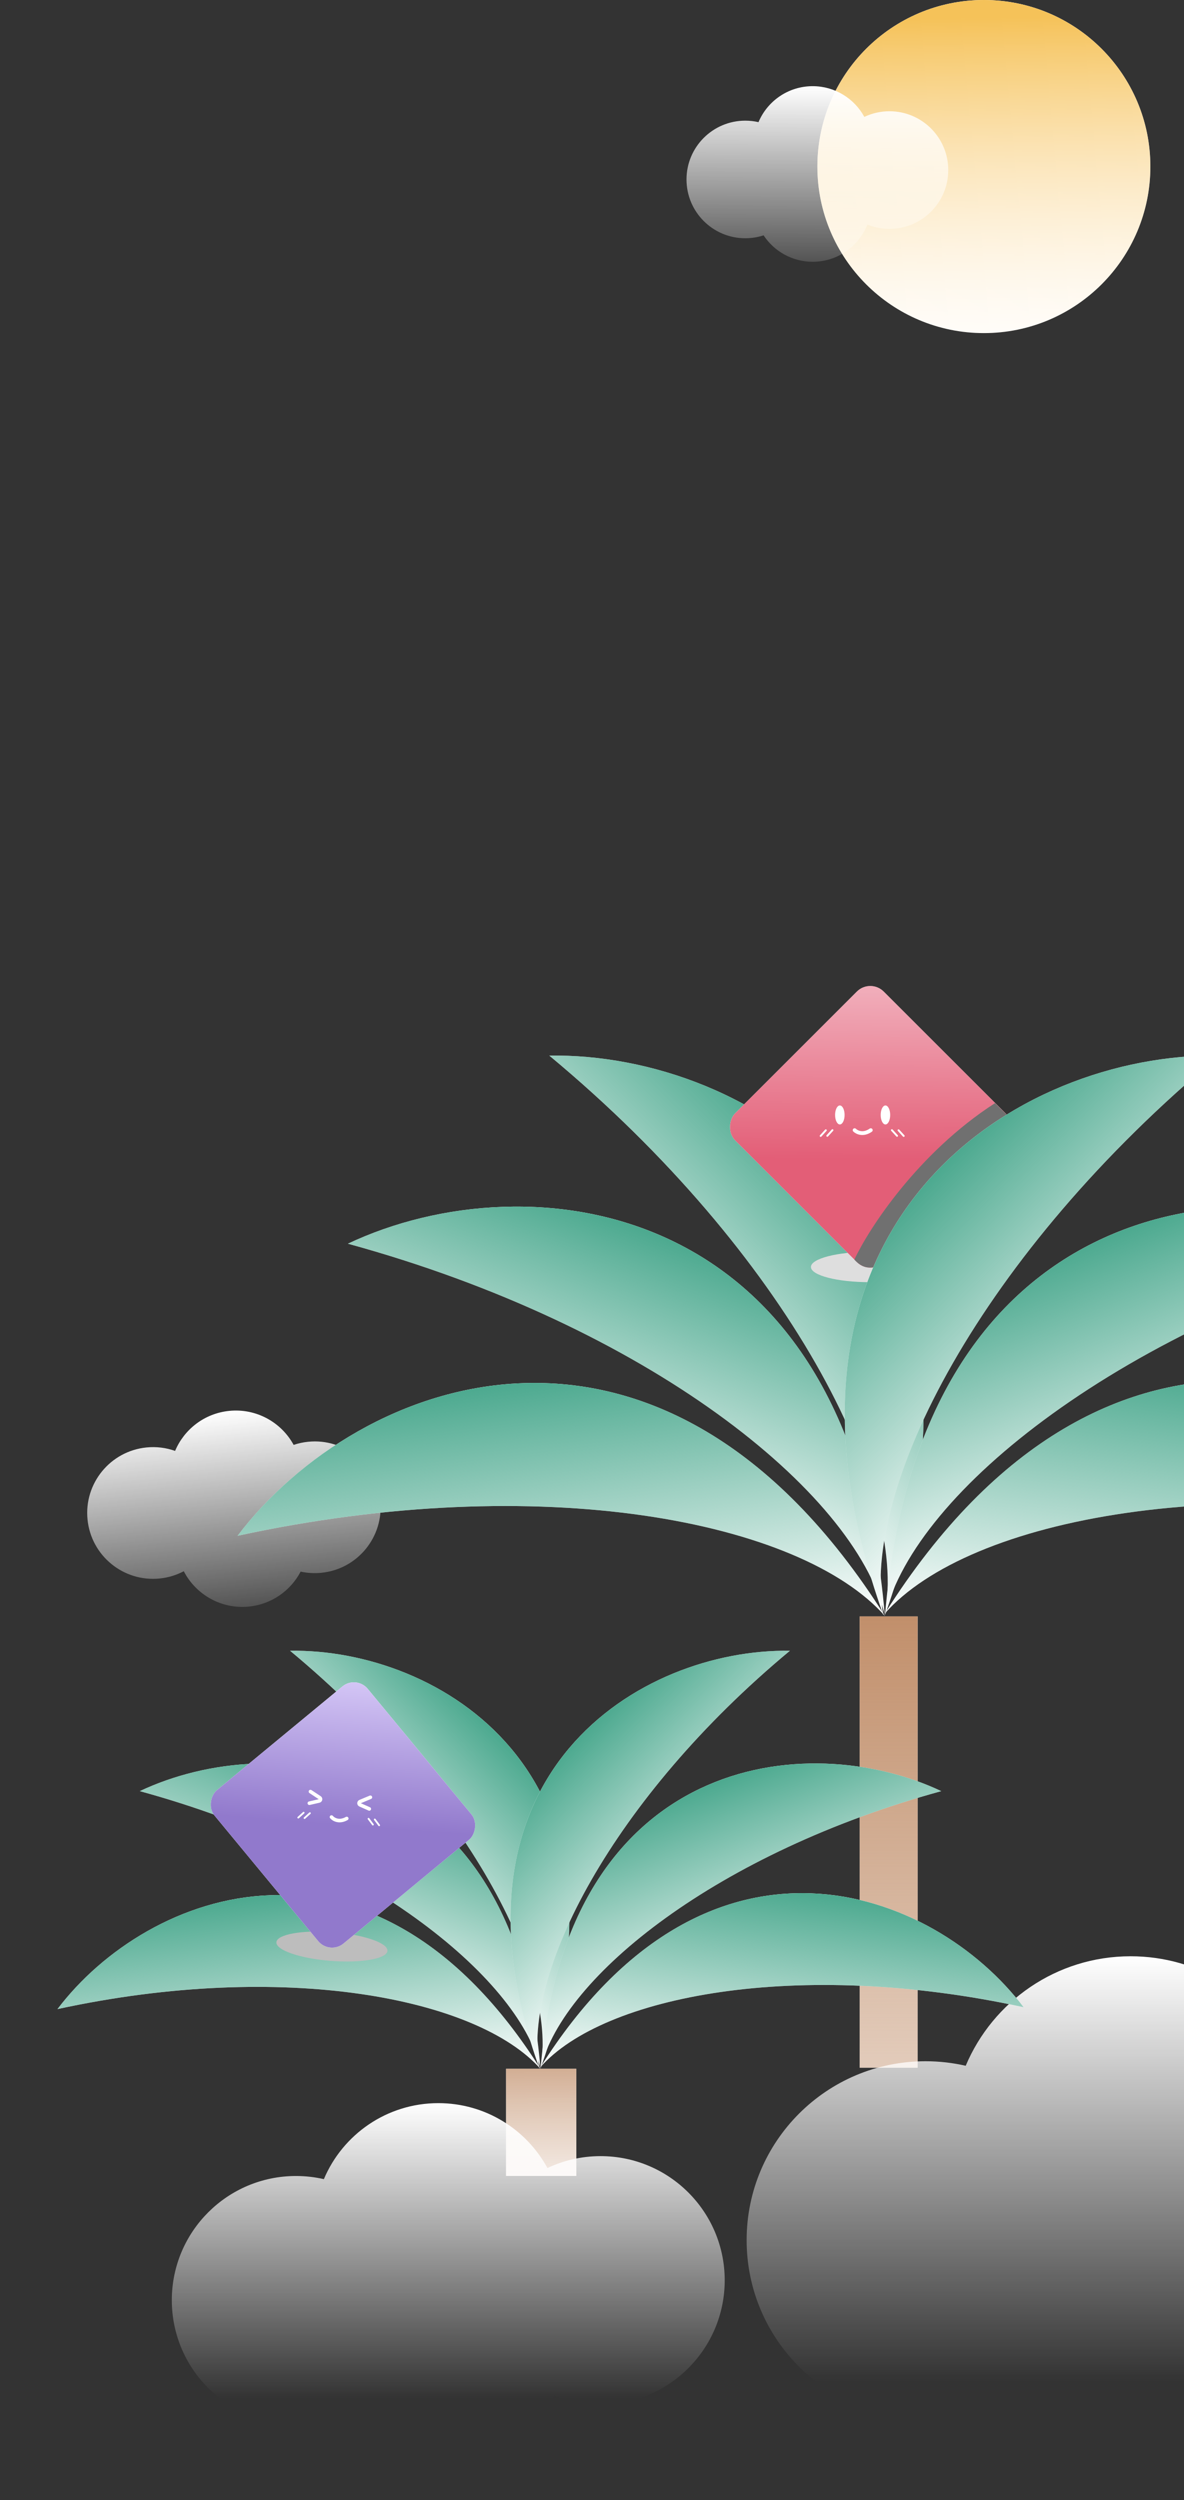
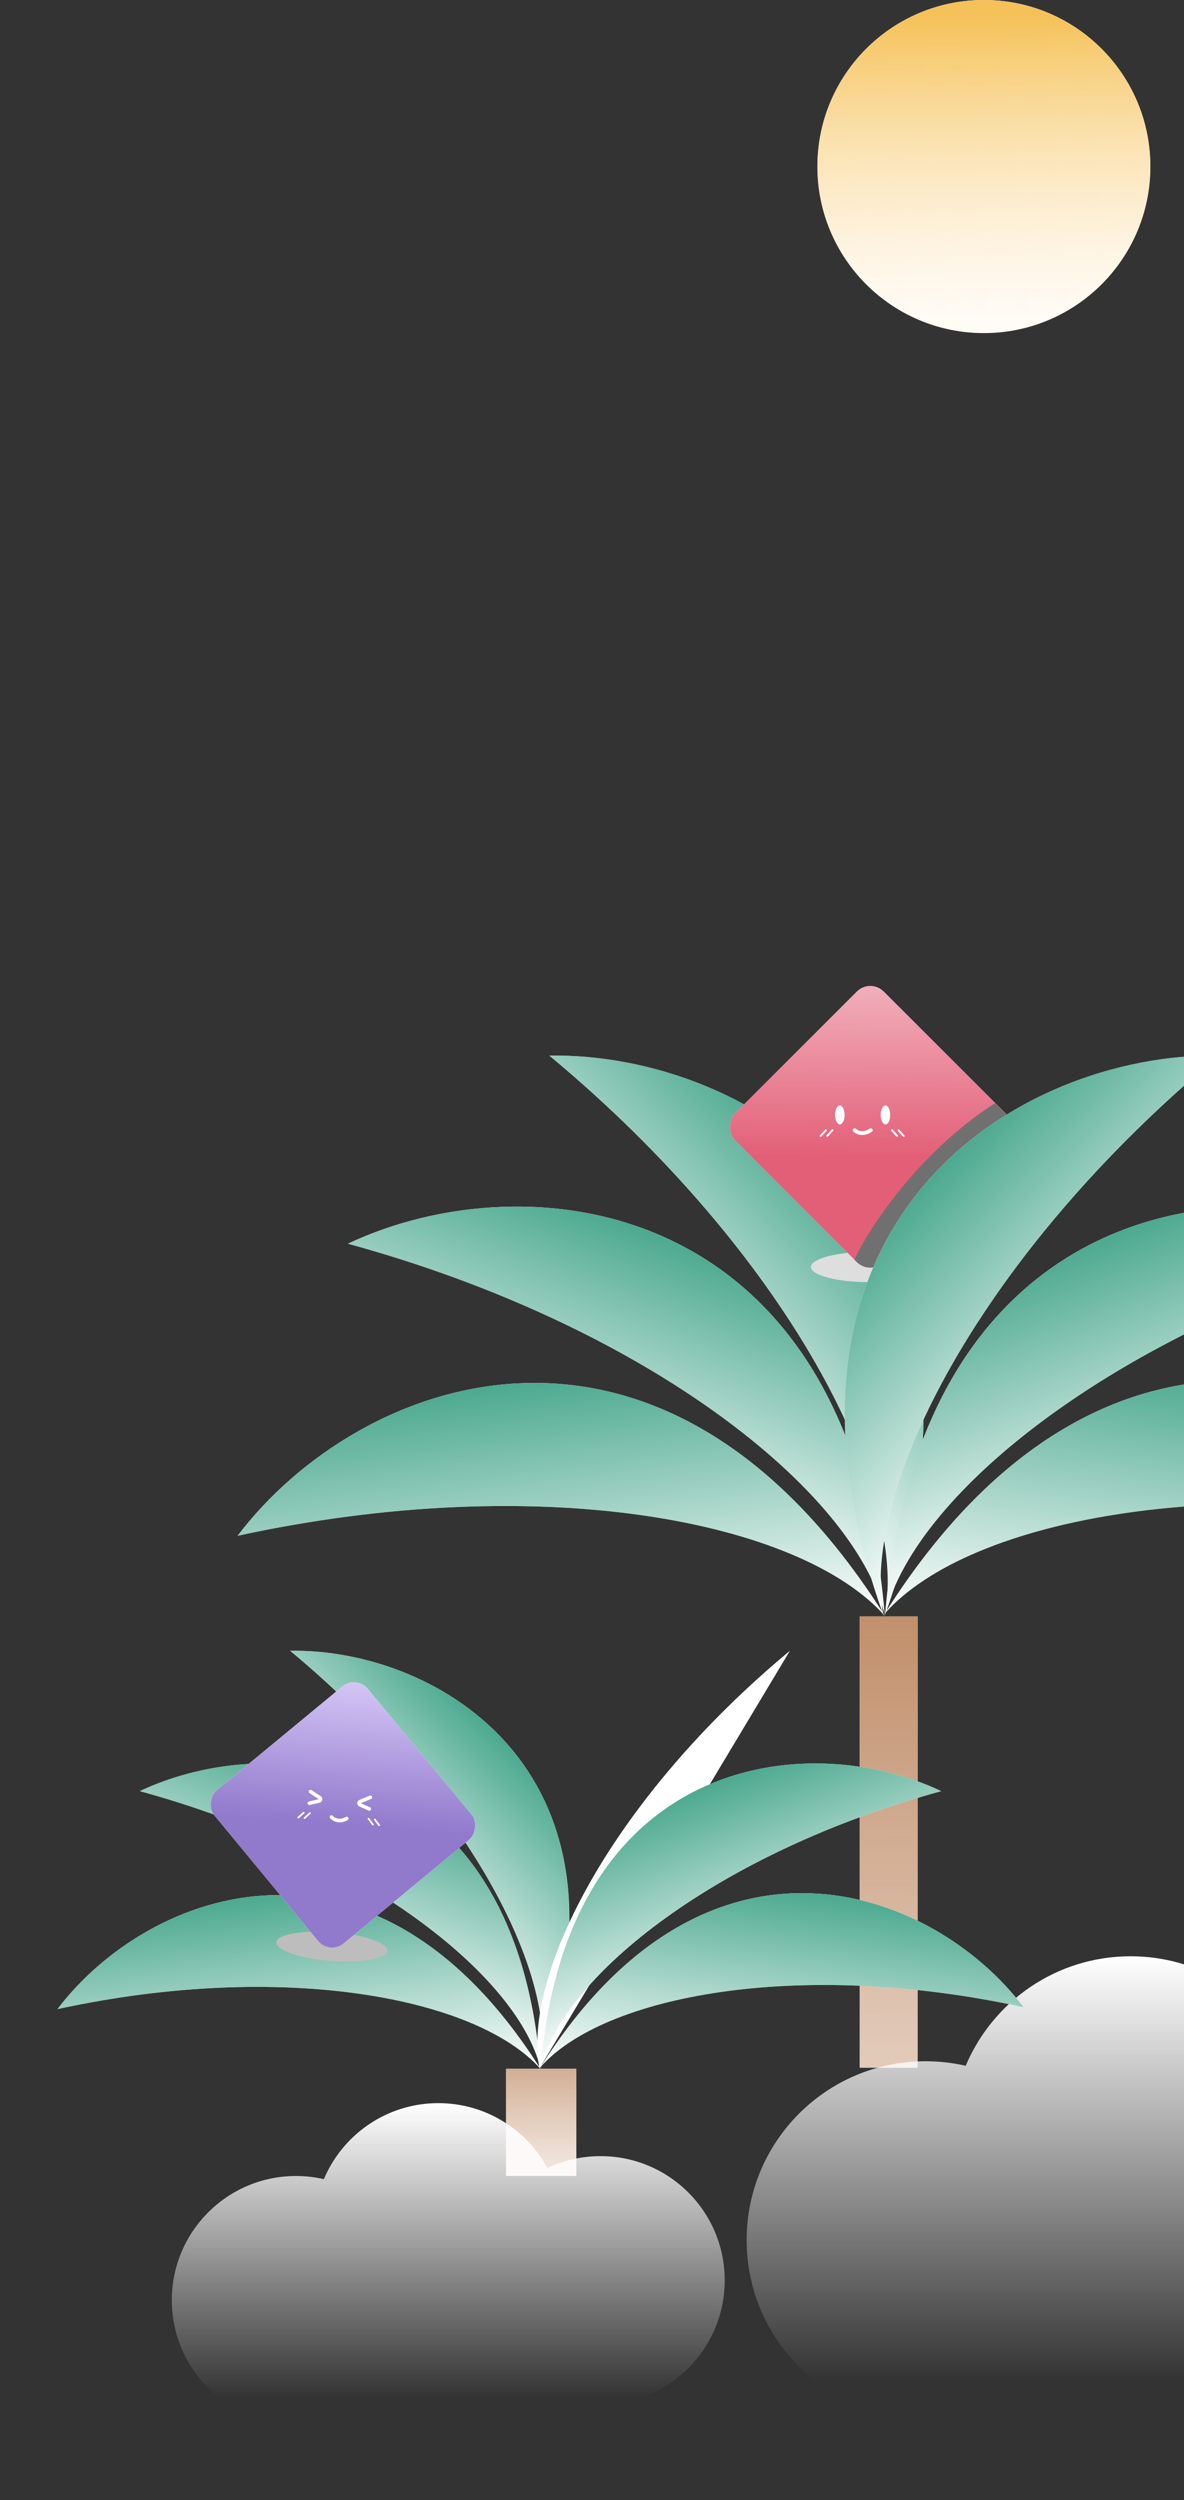
<svg xmlns="http://www.w3.org/2000/svg" width="379" height="800" viewBox="0 0 379 800" fill="none">
  <rect x="0" y="0" width="379" height="800" fill="#333333" stroke="none" />
  <g clip-path="url(#clip0_2044_2578)">
    <path d="M368.237 53.295C368.237 82.73 344.376 106.591 314.942 106.591C285.507 106.591 261.646 82.73 261.646 53.295C261.646 23.861 285.507 0 314.942 0C344.376 0 368.237 23.861 368.237 53.295Z" fill="white" />
    <path d="M368.237 53.295C368.237 82.73 344.376 106.591 314.942 106.591C285.507 106.591 261.646 82.73 261.646 53.295C261.646 23.861 285.507 0 314.942 0C344.376 0 368.237 23.861 368.237 53.295Z" fill="url(#paint0_linear_2044_2578)" />
-     <path fill-rule="evenodd" clip-rule="evenodd" d="M244.43 75.312C242.585 75.916 240.614 76.243 238.566 76.243C228.175 76.243 219.751 67.82 219.751 57.429C219.751 47.038 228.175 38.614 238.566 38.614C240.02 38.614 241.435 38.779 242.794 39.091C245.644 32.325 252.337 27.576 260.14 27.576C267.278 27.576 273.487 31.551 276.675 37.407C279.116 36.251 281.845 35.603 284.725 35.603C295.116 35.603 303.539 44.027 303.539 54.418C303.539 64.809 295.116 73.233 284.725 73.233C282.222 73.233 279.833 72.744 277.648 71.856C274.896 78.833 268.094 83.769 260.14 83.769C253.576 83.769 247.797 80.407 244.43 75.312Z" fill="url(#paint1_linear_2044_2578)" />
-     <path fill-rule="evenodd" clip-rule="evenodd" d="M96.237 502.913C98.362 503.38 100.595 503.524 102.877 503.294C114.457 502.128 122.9 491.795 121.734 480.215C120.568 468.635 110.235 460.193 98.655 461.359C97.035 461.522 95.476 461.865 93.996 462.365C90.06 455.145 82.069 450.604 73.373 451.479C65.419 452.28 58.945 457.406 56.049 464.29C53.2 463.275 50.086 462.86 46.877 463.183C35.297 464.349 26.854 474.682 28.02 486.262C29.186 497.842 39.519 506.284 51.099 505.118C53.888 504.837 56.496 504.025 58.83 502.791C62.681 510.256 70.814 514.994 79.679 514.102C86.994 513.365 93.058 508.97 96.237 502.913Z" fill="url(#paint2_linear_2044_2578)" />
    <rect x="275.188" y="517.239" width="18.545" height="144.424" fill="white" />
    <rect x="275.188" y="517.239" width="18.545" height="144.424" fill="url(#paint3_linear_2044_2578)" />
    <path d="M283.314 517.173C256.298 486.614 173.115 470.371 76.045 491.45C114.624 440.503 211.57 403.576 283.314 517.173Z" fill="white" />
    <path d="M283.314 517.173C256.298 486.614 173.115 470.371 76.045 491.45C114.624 440.503 211.57 403.576 283.314 517.173Z" fill="url(#paint4_linear_2044_2578)" />
    <path d="M283.198 516.696C273.389 477.103 207.165 424.211 111.359 397.98C169.135 370.668 272.164 382.794 283.198 516.696Z" fill="white" />
    <path d="M283.198 516.696C273.389 477.103 207.165 424.211 111.359 397.98C169.135 370.668 272.164 382.794 283.198 516.696Z" fill="url(#paint5_linear_2044_2578)" />
    <path d="M283.264 516.887C290.689 476.78 252.233 401.253 175.823 337.782C239.722 336.781 328.537 390.389 283.264 516.887Z" fill="white" />
    <path d="M283.264 516.887C290.689 476.78 252.233 401.253 175.823 337.782C239.722 336.781 328.537 390.389 283.264 516.887Z" fill="url(#paint6_linear_2044_2578)" />
    <path d="M283.319 516.696C293.127 477.103 359.352 424.211 455.158 397.98C397.382 370.668 294.353 382.794 283.319 516.696Z" fill="white" />
    <path d="M283.319 516.696C293.127 477.103 359.352 424.211 455.158 397.98C397.382 370.668 294.353 382.794 283.319 516.696Z" fill="url(#paint7_linear_2044_2578)" />
    <path d="M283.188 516.355C310.204 485.796 393.387 469.553 490.457 490.632C451.877 439.685 354.931 402.758 283.188 516.355Z" fill="white" />
    <path d="M283.188 516.355C310.204 485.796 393.387 469.553 490.457 490.632C451.877 439.685 354.931 402.758 283.188 516.355Z" fill="url(#paint8_linear_2044_2578)" />
    <g style="mix-blend-mode:color-burn">
      <ellipse cx="278.433" cy="405.433" rx="18.852" ry="4.865" fill="#DEDEDE" />
    </g>
    <rect x="278.578" y="313" width="67.286" height="67.286" rx="6.081" transform="rotate(45 278.578 313)" fill="white" />
    <rect x="278.578" y="313" width="67.286" height="67.286" rx="6.081" transform="rotate(45 278.578 313)" fill="url(#paint9_linear_2044_2578)" />
    <g style="mix-blend-mode:soft-light">
      <path d="M318.501 353C293.701 369 277.985 393.4 273.485 403.066C275.99 405.897 278.242 405.699 279.516 405.566C289.016 382.566 312.834 365.333 324.501 359L318.501 353Z" fill="#707070" />
    </g>
    <ellipse cx="268.835" cy="356.785" rx="1.521" ry="3.041" fill="white" />
    <ellipse cx="283.43" cy="356.785" rx="1.521" ry="3.041" fill="white" />
    <path d="M264.344 361.687L262.694 363.5" stroke="white" stroke-width="0.608" stroke-linecap="round" />
    <path d="M266.471 361.649L264.821 363.463" stroke="white" stroke-width="0.608" stroke-linecap="round" />
    <path d="M287.625 361.687L289.275 363.5" stroke="white" stroke-width="0.608" stroke-linecap="round" />
    <path d="M285.498 361.649L287.148 363.463" stroke="white" stroke-width="0.608" stroke-linecap="round" />
    <path d="M273.568 361.649C274.277 362.359 276.305 363.353 278.738 361.649" stroke="white" stroke-width="1.216" stroke-linecap="round" />
    <path d="M282.785 516.887C275.36 476.78 313.816 401.253 390.226 337.782C326.327 336.781 237.512 390.389 282.785 516.887Z" fill="white" />
    <path d="M282.785 516.887C275.36 476.78 313.816 401.253 390.226 337.782C326.327 336.781 237.512 390.389 282.785 516.887Z" fill="url(#paint10_linear_2044_2578)" />
    <path fill-rule="evenodd" clip-rule="evenodd" d="M314.102 771.269C308.486 773.109 302.487 774.105 296.256 774.105C264.634 774.105 239 748.47 239 716.848C239 685.226 264.634 659.591 296.256 659.591C300.68 659.591 304.987 660.093 309.123 661.042C317.798 640.453 338.166 626 361.911 626C383.632 626 402.529 638.096 412.232 655.919C419.658 652.399 427.962 650.43 436.727 650.43C468.349 650.43 493.984 676.065 493.984 707.687C493.984 739.309 468.349 764.944 436.727 764.944C429.11 764.944 421.84 763.456 415.192 760.756C406.816 781.986 386.118 797.008 361.911 797.008C341.934 797.008 324.346 786.777 314.102 771.269Z" fill="url(#paint11_linear_2044_2578)" />
    <path d="M173.067 662.107C152.906 639.301 90.83 627.18 18.391 642.911C47.181 604.891 119.528 577.334 173.067 662.107Z" fill="white" />
    <path d="M173.067 662.107C152.906 639.301 90.83 627.18 18.391 642.911C47.181 604.891 119.528 577.334 173.067 662.107Z" fill="url(#paint12_linear_2044_2578)" />
    <path d="M172.981 661.751C165.661 632.205 116.241 592.734 44.744 573.158C87.86 552.777 164.747 561.826 172.981 661.751Z" fill="white" />
    <path d="M172.981 661.751C165.661 632.205 116.241 592.734 44.744 573.158C87.86 552.777 164.747 561.826 172.981 661.751Z" fill="url(#paint13_linear_2044_2578)" />
    <path d="M173.03 661.893C178.571 631.963 149.873 575.6 92.852 528.235C140.536 527.487 206.816 567.493 173.03 661.893Z" fill="white" />
    <path d="M173.03 661.893C178.571 631.963 149.873 575.6 92.852 528.235C140.536 527.487 206.816 567.493 173.03 661.893Z" fill="url(#paint14_linear_2044_2578)" />
-     <path d="M172.673 661.893C167.131 631.963 195.83 575.6 252.851 528.235C205.167 527.487 138.887 567.493 172.673 661.893Z" fill="white" />
-     <path d="M172.673 661.893C167.131 631.963 195.83 575.6 252.851 528.235C205.167 527.487 138.887 567.493 172.673 661.893Z" fill="url(#paint15_linear_2044_2578)" />
+     <path d="M172.673 661.893C167.131 631.963 195.83 575.6 252.851 528.235Z" fill="white" />
    <path d="M173.071 661.751C180.391 632.205 229.811 592.734 301.308 573.158C258.192 552.777 181.305 561.826 173.071 661.751Z" fill="white" />
    <path d="M173.071 661.751C180.391 632.205 229.811 592.734 301.308 573.158C258.192 552.777 181.305 561.826 173.071 661.751Z" fill="url(#paint16_linear_2044_2578)" />
    <path d="M172.974 661.497C193.135 638.692 255.211 626.57 327.65 642.301C298.86 604.282 226.513 576.724 172.974 661.497Z" fill="white" />
    <path d="M172.974 661.497C193.135 638.692 255.211 626.57 327.65 642.301C298.86 604.282 226.513 576.724 172.974 661.497Z" fill="url(#paint17_linear_2044_2578)" />
    <g style="mix-blend-mode:color-burn">
      <ellipse cx="106.247" cy="622.891" rx="17.828" ry="4.601" transform="rotate(4.45 106.247 622.891)" fill="#BDBDBD" />
    </g>
    <rect x="114.046" y="535.991" width="63.632" height="63.632" rx="5.751" transform="rotate(50.437 114.046 535.991)" fill="white" />
    <rect x="114.046" y="535.991" width="63.632" height="63.632" rx="5.751" transform="rotate(50.437 114.046 535.991)" fill="url(#paint18_linear_2044_2578)" />
    <path d="M97.195 580.061L95.479 581.621" stroke="white" stroke-width="0.575" stroke-linecap="round" />
    <path d="M99.202 580.216L97.486 581.776" stroke="white" stroke-width="0.575" stroke-linecap="round" />
    <path d="M119.972 582.228L121.363 584.083" stroke="white" stroke-width="0.575" stroke-linecap="round" />
    <path d="M117.972 582.002L119.363 583.858" stroke="white" stroke-width="0.575" stroke-linecap="round" />
    <path d="M106.115 581.451C106.72 582.183 108.539 583.3 110.983 581.914" stroke="white" stroke-width="1.15" stroke-linecap="round" />
    <path d="M99.38 573.301L102.341 575.261C102.762 575.54 102.645 576.187 102.153 576.301L99.026 577.023" stroke="white" stroke-width="1.15" stroke-linecap="round" />
    <path d="M118.56 575.126L115.282 576.493C114.816 576.687 114.809 577.345 115.271 577.549L118.205 578.848" stroke="white" stroke-width="1.15" stroke-linecap="round" />
    <rect x="162" y="662" width="22.478" height="34.28" fill="white" />
    <rect x="162" y="662" width="22.478" height="34.28" fill="url(#paint19_linear_2044_2578)" />
    <path fill-rule="evenodd" clip-rule="evenodd" d="M107.128 773.829C103.23 775.106 99.066 775.797 94.741 775.797C72.793 775.797 55 758.004 55 736.056C55 714.107 72.793 696.315 94.741 696.315C97.812 696.315 100.802 696.663 103.672 697.322C109.694 683.032 123.831 673 140.312 673C155.388 673 168.504 681.395 175.239 693.766C180.393 691.323 186.157 689.956 192.24 689.956C214.188 689.956 231.981 707.749 231.981 729.697C231.981 751.646 214.188 769.439 192.24 769.439C186.953 769.439 181.907 768.406 177.293 766.532C171.479 781.268 157.113 791.694 140.312 791.694C126.446 791.694 114.239 784.593 107.128 773.829Z" fill="url(#paint20_linear_2044_2578)" />
  </g>
  <defs>
    <linearGradient id="paint0_linear_2044_2578" x1="299.599" y1="5.854" x2="300.951" y2="121.934" gradientUnits="userSpaceOnUse">
      <stop stop-color="#F5C259" />
      <stop offset="1" stop-color="#FFF1DD" stop-opacity="0" />
    </linearGradient>
    <linearGradient id="paint1_linear_2044_2578" x1="261.645" y1="27.576" x2="261.395" y2="94.556" gradientUnits="userSpaceOnUse">
      <stop stop-color="white" />
      <stop offset="1" stop-color="white" stop-opacity="0" />
    </linearGradient>
    <linearGradient id="paint2_linear_2044_2578" x1="71.696" y1="451.648" x2="79.491" y2="526.264" gradientUnits="userSpaceOnUse">
      <stop stop-color="white" />
      <stop offset="1" stop-color="white" stop-opacity="0" />
    </linearGradient>
    <linearGradient id="paint3_linear_2044_2578" x1="284.46" y1="517.239" x2="284.401" y2="661.663" gradientUnits="userSpaceOnUse">
      <stop stop-color="#C18F6B" />
      <stop offset="1" stop-color="#C18F6B" stop-opacity="0.46" />
    </linearGradient>
    <linearGradient id="paint4_linear_2044_2578" x1="172.12" y1="441.65" x2="182.695" y2="529.312" gradientUnits="userSpaceOnUse">
      <stop stop-color="#4CA98F" />
      <stop offset="1" stop-color="#4CA98F" stop-opacity="0" />
    </linearGradient>
    <linearGradient id="paint5_linear_2044_2578" x1="219.573" y1="398.291" x2="188.383" y2="480.896" gradientUnits="userSpaceOnUse">
      <stop stop-color="#4CA98F" />
      <stop offset="1" stop-color="#4CA98F" stop-opacity="0" />
    </linearGradient>
    <linearGradient id="paint6_linear_2044_2578" x1="274.242" y1="382.774" x2="211.71" y2="445.113" gradientUnits="userSpaceOnUse">
      <stop stop-color="#4CA98F" />
      <stop offset="1" stop-color="#4CA98F" stop-opacity="0" />
    </linearGradient>
    <linearGradient id="paint7_linear_2044_2578" x1="346.944" y1="398.291" x2="378.134" y2="480.896" gradientUnits="userSpaceOnUse">
      <stop stop-color="#4CA98F" />
      <stop offset="1" stop-color="#4CA98F" stop-opacity="0" />
    </linearGradient>
    <linearGradient id="paint8_linear_2044_2578" x1="394.382" y1="440.833" x2="383.806" y2="528.494" gradientUnits="userSpaceOnUse">
      <stop stop-color="#4CA98F" />
      <stop offset="1" stop-color="#4CA98F" stop-opacity="0" />
    </linearGradient>
    <linearGradient id="paint9_linear_2044_2578" x1="319.326" y1="353.953" x2="241.588" y2="275.599" gradientUnits="userSpaceOnUse">
      <stop stop-color="#E35E77" />
      <stop offset="1" stop-color="#E35E77" stop-opacity="0" />
    </linearGradient>
    <linearGradient id="paint10_linear_2044_2578" x1="291.807" y1="382.774" x2="354.339" y2="445.113" gradientUnits="userSpaceOnUse">
      <stop stop-color="#4CA98F" />
      <stop offset="1" stop-color="#4CA98F" stop-opacity="0" />
    </linearGradient>
    <linearGradient id="paint11_linear_2044_2578" x1="366.492" y1="626" x2="366.492" y2="761.992" gradientUnits="userSpaceOnUse">
      <stop stop-color="white" />
      <stop offset="1" stop-color="white" stop-opacity="0" />
    </linearGradient>
    <linearGradient id="paint12_linear_2044_2578" x1="90.088" y1="605.747" x2="97.98" y2="671.165" gradientUnits="userSpaceOnUse">
      <stop stop-color="#4CA98F" />
      <stop offset="1" stop-color="#4CA98F" stop-opacity="0" />
    </linearGradient>
    <linearGradient id="paint13_linear_2044_2578" x1="125.5" y1="573.39" x2="102.224" y2="635.035" gradientUnits="userSpaceOnUse">
      <stop stop-color="#4CA98F" />
      <stop offset="1" stop-color="#4CA98F" stop-opacity="0" />
    </linearGradient>
    <linearGradient id="paint14_linear_2044_2578" x1="166.297" y1="561.81" x2="119.633" y2="608.331" gradientUnits="userSpaceOnUse">
      <stop stop-color="#4CA98F" />
      <stop offset="1" stop-color="#4CA98F" stop-opacity="0" />
    </linearGradient>
    <linearGradient id="paint15_linear_2044_2578" x1="179.406" y1="561.81" x2="226.07" y2="608.331" gradientUnits="userSpaceOnUse">
      <stop stop-color="#4CA98F" />
      <stop offset="1" stop-color="#4CA98F" stop-opacity="0" />
    </linearGradient>
    <linearGradient id="paint16_linear_2044_2578" x1="220.552" y1="573.39" x2="243.828" y2="635.035" gradientUnits="userSpaceOnUse">
      <stop stop-color="#4CA98F" />
      <stop offset="1" stop-color="#4CA98F" stop-opacity="0" />
    </linearGradient>
    <linearGradient id="paint17_linear_2044_2578" x1="255.953" y1="605.138" x2="248.061" y2="670.556" gradientUnits="userSpaceOnUse">
      <stop stop-color="#4CA98F" />
      <stop offset="1" stop-color="#4CA98F" stop-opacity="0" />
    </linearGradient>
    <linearGradient id="paint18_linear_2044_2578" x1="148.107" y1="570.247" x2="88.555" y2="512.844" gradientUnits="userSpaceOnUse">
      <stop stop-color="#9179CC" />
      <stop offset="0.684" stop-color="#E3D7FF" />
      <stop offset="1" stop-color="#9179CC" stop-opacity="0" />
    </linearGradient>
    <linearGradient id="paint19_linear_2044_2578" x1="172.751" y1="648.42" x2="173.004" y2="716.481" gradientUnits="userSpaceOnUse">
      <stop stop-color="#C18F6B" />
      <stop offset="1" stop-color="white" stop-opacity="0.52" />
    </linearGradient>
    <linearGradient id="paint20_linear_2044_2578" x1="143.491" y1="673" x2="143.491" y2="767.39" gradientUnits="userSpaceOnUse">
      <stop stop-color="white" />
      <stop offset="1" stop-color="white" stop-opacity="0" />
    </linearGradient>
    <clipPath id="clip0_2044_2578">
      <rect width="379" height="800" fill="white" />
    </clipPath>
  </defs>
</svg>